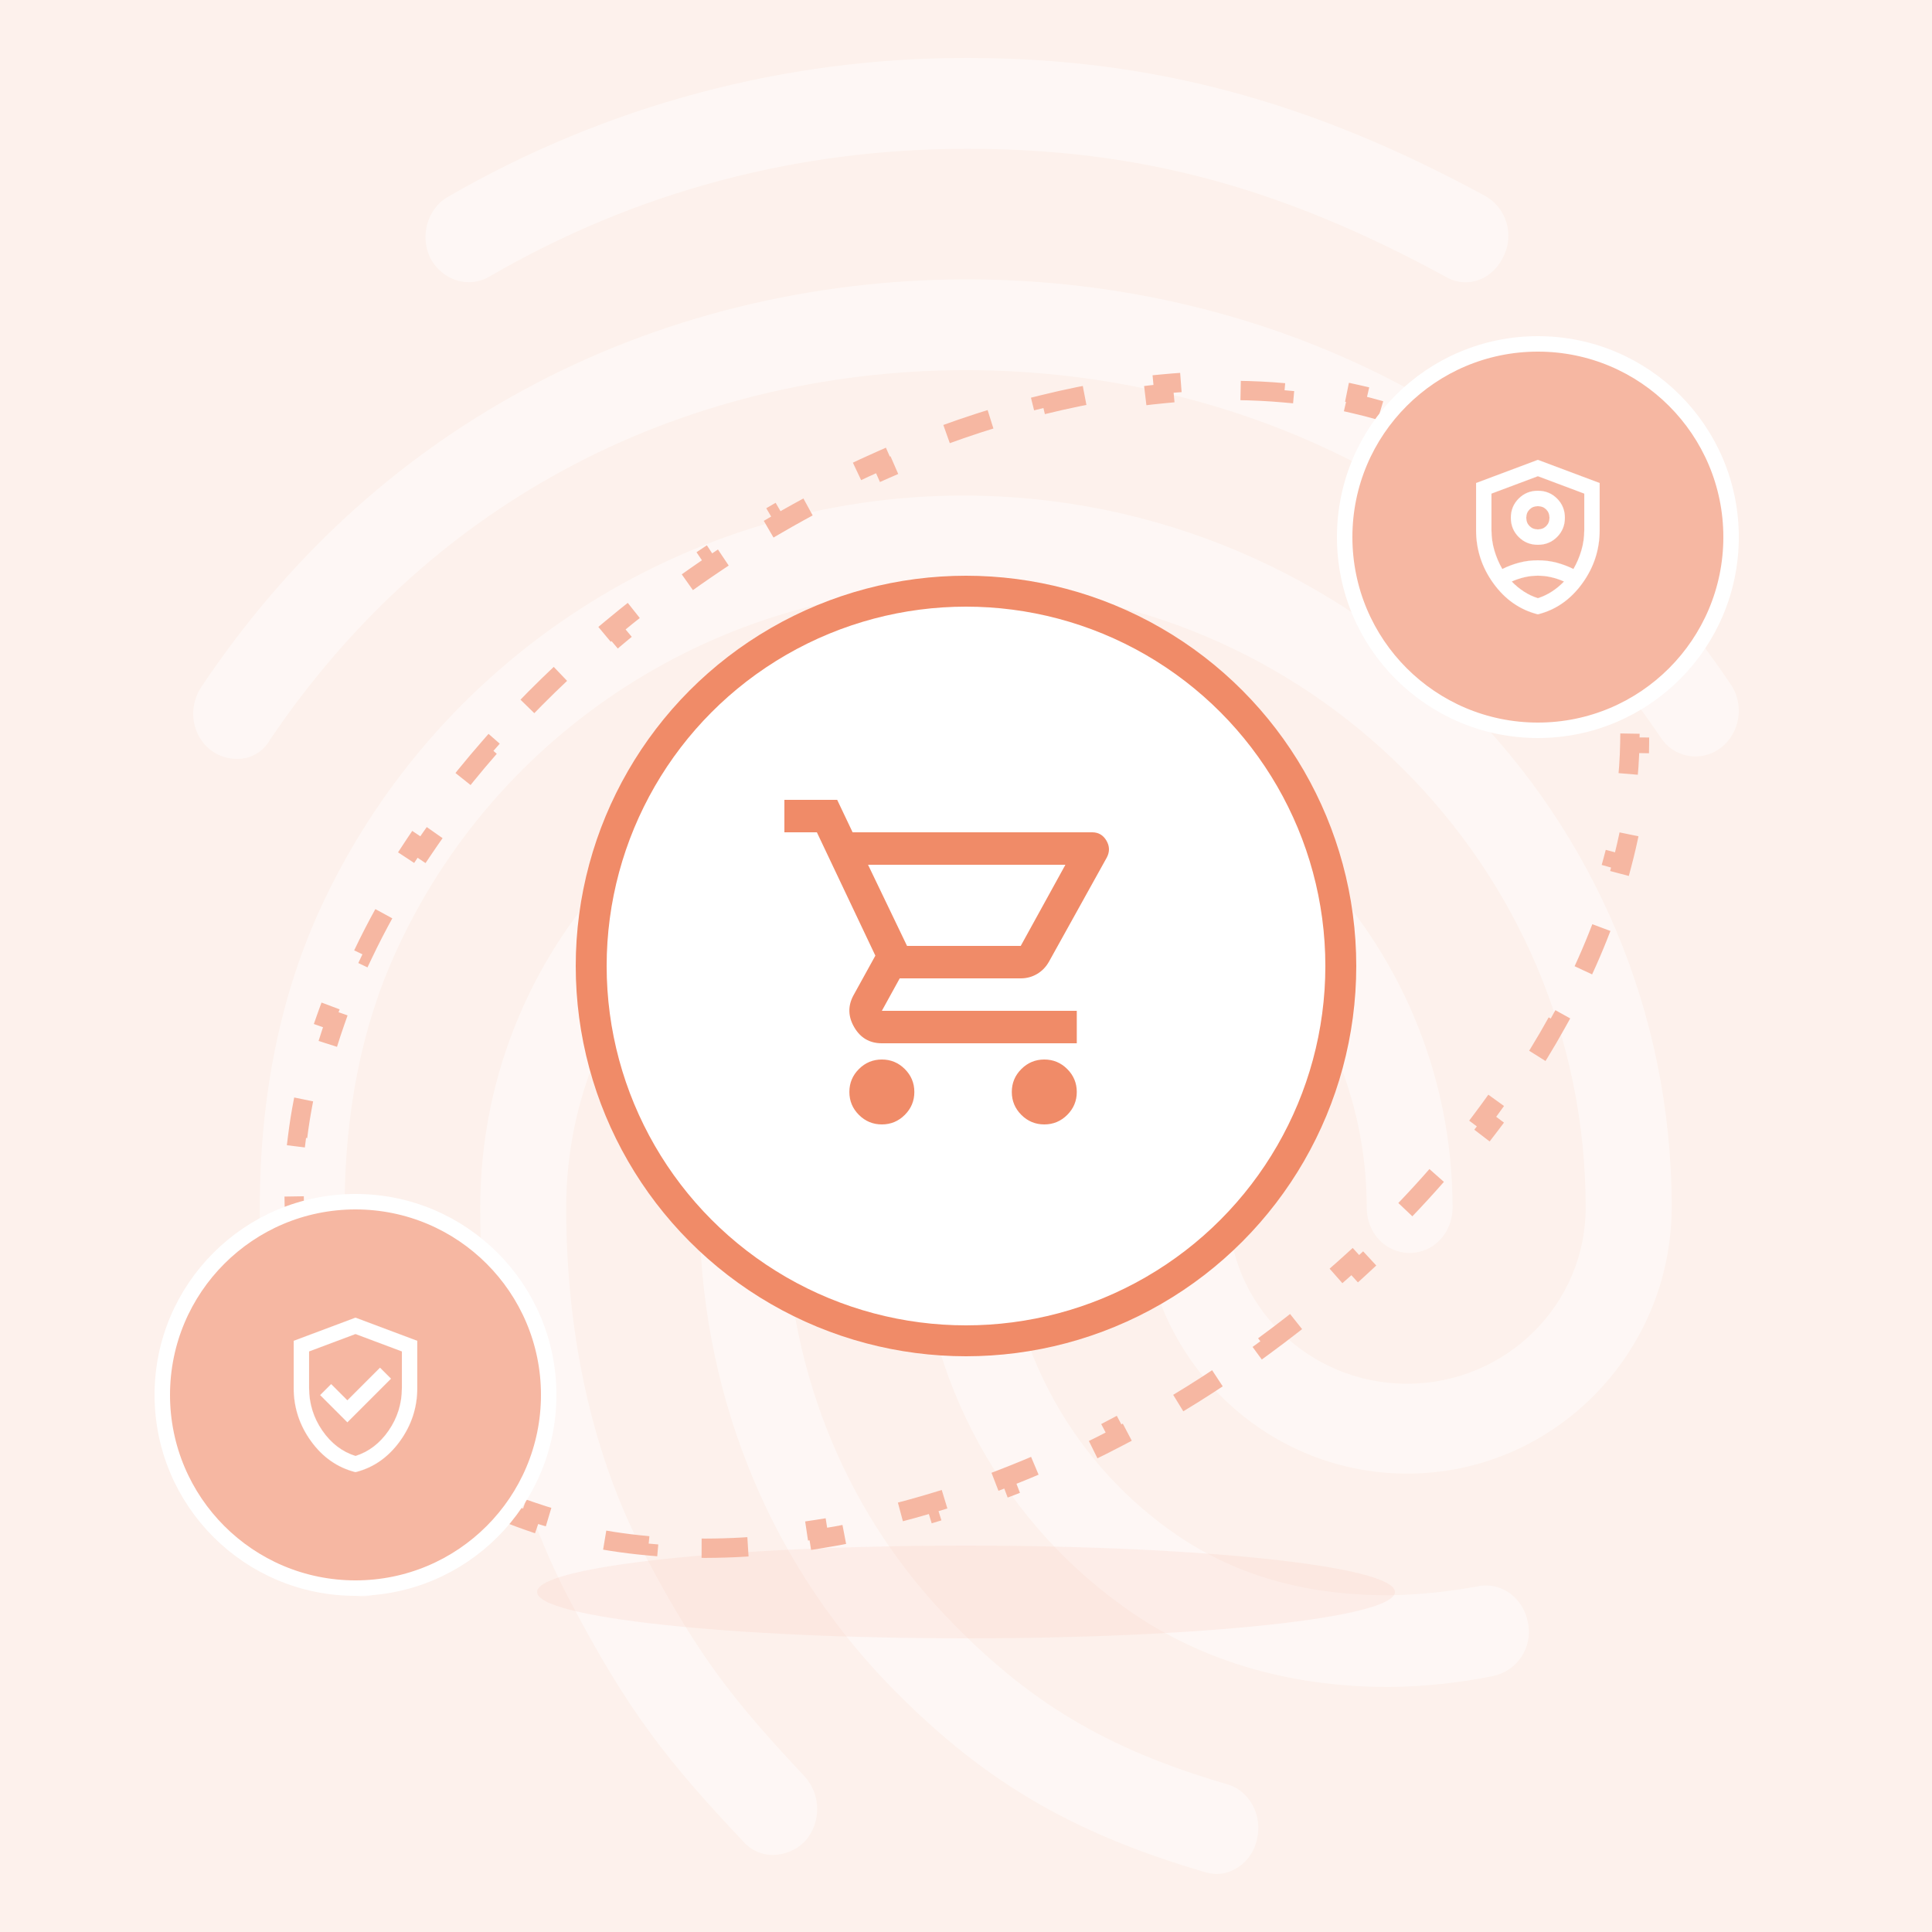
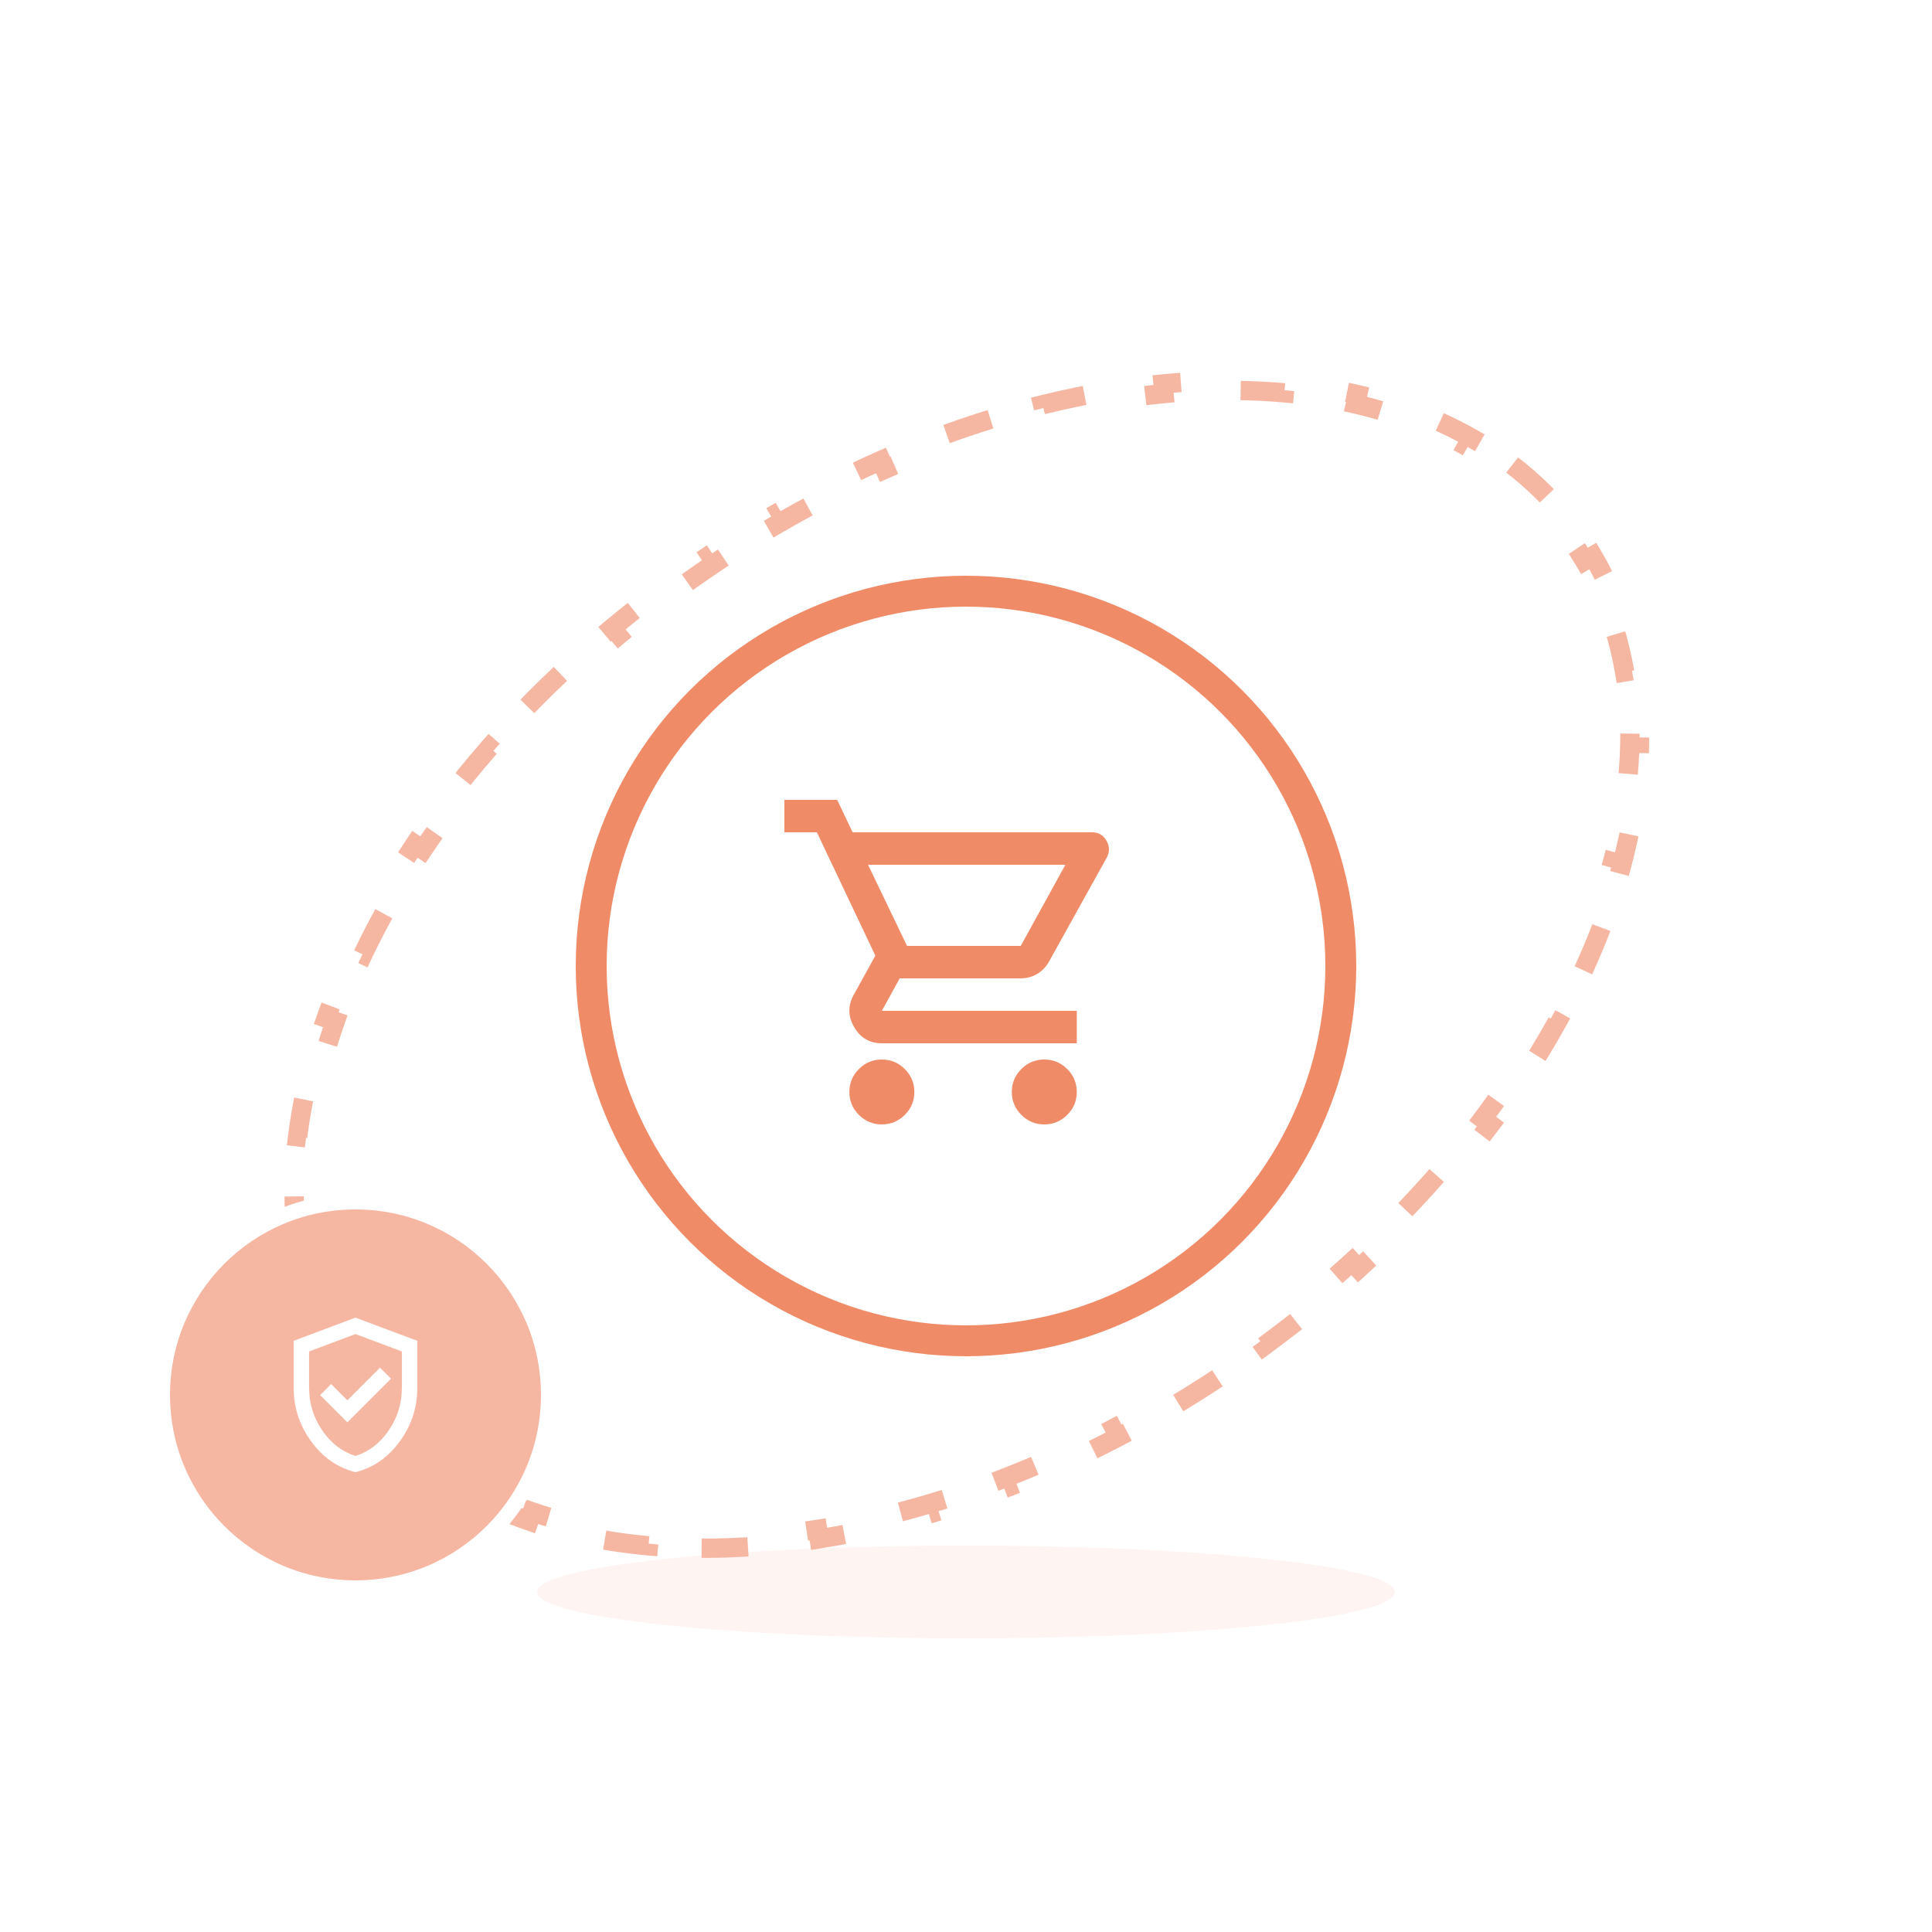
<svg xmlns="http://www.w3.org/2000/svg" width="500" height="500" viewBox="0 0 500 500" fill="none">
-   <rect width="500" height="500" fill="#FDF1EC" />
  <path opacity="0.45" d="M379.273 73.061C377.472 73.059 375.704 72.568 374.159 71.639C331.486 48.376 294.607 38.506 250.357 38.506C206.319 38.506 164.561 49.548 126.554 71.639C121.22 74.695 114.55 72.577 111.439 66.943C108.548 61.301 110.551 54.01 115.885 50.962C156.747 27.302 203.145 14.894 250.357 15.001C297.697 15.001 339.043 26.05 384.388 50.721C387.05 52.231 389.024 54.716 389.894 57.652C390.764 60.588 390.463 63.748 389.054 66.466C387.03 70.68 383.251 73.061 379.273 73.061ZM61.186 196.406C58.868 196.382 56.614 195.637 54.737 194.275C49.623 190.509 48.515 183.226 52.073 177.818C74.092 144.919 102.085 119.069 135.418 100.971C205.211 62.9 294.565 62.665 364.585 100.737C397.919 118.856 425.925 144.472 447.93 177.136C451.481 182.309 450.38 189.827 445.266 193.586C444.081 194.487 442.722 195.131 441.274 195.478C439.827 195.824 438.323 195.865 436.858 195.598C435.394 195.33 434.002 194.76 432.77 193.925C431.538 193.089 430.494 192.005 429.704 190.743C409.702 161.17 384.366 137.892 354.357 121.677C290.566 87.129 208.99 87.129 145.426 121.911C115.196 138.361 89.853 161.88 69.852 191.475C69 193.014 67.741 194.289 66.212 195.159C64.683 196.029 62.944 196.461 61.186 196.406ZM200.104 480.062C198.622 480.075 197.154 479.764 195.804 479.15C194.455 478.536 193.256 477.635 192.291 476.509C172.957 456.066 162.509 442.907 147.621 414.47C132.307 385.593 124.281 350.335 124.281 312.519C124.281 242.706 180.763 185.833 250.115 185.833C319.467 185.833 375.921 242.706 375.921 312.519C375.921 319.099 371.027 324.264 364.805 324.264C358.583 324.264 353.703 319.084 353.703 312.519C353.703 255.674 307.251 209.346 250.129 209.346C193.008 209.346 146.534 255.632 146.534 312.519C146.534 346.356 153.637 377.613 167.204 402.994C181.409 429.996 191.211 441.535 208.329 459.839C210.367 462.14 211.493 465.107 211.493 468.181C211.493 471.255 210.367 474.223 208.329 476.523C206.156 478.733 203.203 480.004 200.104 480.062ZM359.471 436.59C333.02 436.59 309.68 429.534 290.573 415.671C274.209 403.906 260.877 388.417 251.677 370.481C242.477 352.546 237.674 332.678 237.664 312.519C237.664 305.939 242.558 300.766 248.78 300.766C255.002 300.766 259.896 305.939 259.896 312.519C259.892 328.893 263.804 345.03 271.304 359.584C278.804 374.137 289.675 386.685 303.01 396.18C318.793 407.464 337.246 412.864 359.471 412.864C367.227 412.727 374.958 411.941 382.583 410.512C388.585 409.34 394.367 413.568 395.475 420.147C396.052 423.158 395.42 426.275 393.717 428.824C392.015 431.373 389.378 433.149 386.376 433.769C377.516 435.553 368.508 436.497 359.471 436.59ZM314.794 485C313.814 484.959 312.844 484.799 311.903 484.524C276.566 474.185 253.446 460.322 229.219 435.176C198.101 402.49 180.99 359.032 180.99 312.505C180.99 274.433 211.66 243.41 249.448 243.41C287.235 243.41 317.905 274.433 317.905 312.519C317.905 337.666 338.574 358.108 364.137 358.108C389.701 358.108 410.37 337.666 410.37 312.519C410.37 223.919 338.134 152.004 249.227 152.004C186.076 151.989 128.308 189.123 102.305 246.7C93.632 265.736 89.193 288.061 89.193 312.519C89.193 330.844 90.748 359.75 104.109 397.353C106.332 403.463 103.441 410.278 97.667 412.395C91.885 414.747 85.443 411.457 83.461 405.581C72.572 374.792 67.238 344.245 67.238 312.498C67.238 284.296 72.345 258.68 82.346 236.354C111.908 170.784 177.481 128.25 249.263 128.25C350.393 128.25 432.63 210.738 432.63 312.284C432.63 350.349 401.96 381.372 364.173 381.372C326.386 381.372 295.716 350.349 295.716 312.284C295.716 287.138 275.039 266.688 249.483 266.688C223.927 266.688 203.251 287.138 203.251 312.284C203.251 352.467 217.918 390.069 244.816 418.271C265.891 440.348 286.12 452.57 317.479 461.736C323.481 463.378 326.819 469.957 325.292 476.068C324.127 481.476 319.46 485 314.794 485Z" fill="white" />
  <path opacity="0.15" d="M250 400C188.698 400 139 405.372 139 412C139 418.628 188.698 424 250 424C311.302 424 361 418.628 361 412C361 405.372 311.302 400 250 400Z" fill="#F6B7A2" />
  <path d="M391.352 120.353C396.378 124.224 400.941 128.614 404.976 133.525L403.045 135.112C404.338 136.687 405.576 138.316 406.756 140.001C407.935 141.686 409.043 143.406 410.08 145.16L412.232 143.888C415.467 149.36 418.031 155.149 419.95 161.196L417.568 161.952C418.798 165.829 419.756 169.821 420.449 173.91L422.914 173.493C423.949 179.61 424.402 185.929 424.294 192.4L421.794 192.358C421.727 196.415 421.433 200.537 420.919 204.711L423.4 205.017C422.646 211.139 421.427 217.362 419.76 223.642L417.343 223.001C416.296 226.948 415.067 230.922 413.661 234.912L416.019 235.743C413.967 241.568 411.545 247.421 408.766 253.27L406.508 252.198C404.745 255.908 402.836 259.62 400.784 263.323L402.97 264.535C399.964 269.96 396.655 275.363 393.056 280.721L390.981 279.326C388.682 282.747 386.263 286.15 383.725 289.528L385.724 291.03C381.985 296.008 377.994 300.929 373.759 305.774L371.877 304.128C369.152 307.246 366.325 310.331 363.397 313.379L365.201 315.111C360.877 319.612 356.339 324.031 351.593 328.35L349.911 326.501C346.845 329.29 343.692 332.037 340.453 334.738L342.054 336.658C337.251 340.663 332.261 344.565 327.092 348.347L325.615 346.329C323.929 347.563 322.224 348.783 320.499 349.991C318.775 351.198 317.044 352.383 315.309 353.546L316.7 355.623C311.378 359.187 306.005 362.542 300.598 365.686L299.341 363.525C295.696 365.645 292.036 367.668 288.366 369.594L289.528 371.808C283.847 374.79 278.142 377.544 272.434 380.066L271.423 377.78C267.558 379.488 263.692 381.089 259.831 382.584L260.733 384.915C254.732 387.238 248.742 389.305 242.786 391.116L242.059 388.724C238.017 389.954 233.991 391.063 229.99 392.053L230.591 394.48C224.326 396.03 218.116 397.29 211.99 398.26L211.599 395.791C207.417 396.453 203.277 396.978 199.187 397.365L199.423 399.854C192.976 400.465 186.648 400.739 180.471 400.675L180.497 398.175C176.267 398.131 172.112 397.927 168.045 397.561L167.822 400.051C161.349 399.47 155.085 398.488 149.074 397.102L149.636 394.666C145.537 393.722 141.563 392.587 137.728 391.263L136.913 393.627C130.795 391.515 125.012 388.928 119.618 385.863L120.853 383.689C117.247 381.64 113.824 379.374 110.601 376.892L109.076 378.873C104.05 375.001 99.487 370.611 95.451 365.7L97.383 364.113C96.09 362.539 94.852 360.909 93.672 359.224C92.492 357.54 91.384 355.819 90.348 354.065L88.195 355.337C84.961 349.866 82.396 344.077 80.477 338.029L82.86 337.273C81.63 333.396 80.671 329.405 79.979 325.315L77.514 325.732C76.479 319.616 76.026 313.296 76.134 306.825L78.633 306.867C78.701 302.811 78.994 298.689 79.508 294.514L77.027 294.208C77.781 288.086 79.001 281.864 80.668 275.583L83.084 276.224C84.132 272.278 85.361 268.304 86.766 264.313L84.409 263.483C86.461 257.657 88.883 251.804 91.661 245.955L93.919 247.028C95.682 243.317 97.592 239.606 99.644 235.903L97.457 234.691C100.464 229.266 103.772 223.862 107.372 218.505L109.447 219.899C111.745 216.478 114.165 213.075 116.702 209.697L114.703 208.196C118.442 203.218 122.434 198.296 126.669 193.452L128.551 195.097C131.276 191.98 134.103 188.894 137.03 185.847L135.227 184.115C139.55 179.613 144.088 175.194 148.834 170.876L150.517 172.725C153.582 169.935 156.735 167.188 159.974 164.488L158.373 162.567C163.177 158.562 168.167 154.661 173.336 150.879L174.812 152.896C176.498 151.663 178.204 150.442 179.928 149.234C181.653 148.027 183.383 146.842 185.119 145.679L183.728 143.602C189.05 140.038 194.423 136.684 199.829 133.54L201.086 135.701C204.731 133.581 208.391 131.557 212.061 129.631L210.899 127.417C216.58 124.435 222.285 121.682 227.994 119.159L229.004 121.445C232.869 119.737 236.736 118.136 240.597 116.641L239.695 114.31C245.695 111.987 251.685 109.92 257.642 108.109L258.369 110.501C262.411 109.272 266.436 108.162 270.437 107.172L269.837 104.745C276.102 103.195 282.311 101.935 288.437 100.965L288.828 103.434C293.01 102.772 297.151 102.247 301.241 101.86L301.005 99.371C307.452 98.761 313.78 98.487 319.956 98.55L319.93 101.05C324.161 101.094 328.315 101.299 332.382 101.664L332.606 99.174C339.078 99.755 345.342 100.738 351.353 102.123L350.792 104.559C354.891 105.504 358.865 106.638 362.699 107.962L363.515 105.599C369.632 107.71 375.416 110.298 380.81 113.362L379.574 115.536C383.181 117.585 386.604 119.851 389.826 122.333L391.352 120.353Z" stroke="#F6B7A2" stroke-width="5" stroke-dasharray="12 18" />
  <circle cx="92" cy="361" r="50" fill="#F6B7A2" stroke="white" stroke-width="4" />
  <path d="M89.909 362.409L98.35 353.968L101.182 356.8L89.9 368.082L82.868 361.05L85.7 358.218L89.891 362.409L89.9 362.418L89.909 362.409ZM91.996 376.812L91.995 376.815L92.004 376.812C95.473 375.711 98.342 373.509 100.61 370.207C102.878 366.905 104.013 363.236 104.013 359.2V349.75V349.741L104.004 349.738L92.004 345.238L92.006 345.234L91.996 345.238L79.996 349.738L79.987 349.741V349.75V359.2C79.987 363.236 81.122 366.905 83.39 370.207C85.658 373.509 88.527 375.711 91.996 376.812ZM103.465 373.018C100.45 377.165 96.629 379.821 92 380.987C87.371 379.821 83.549 377.165 80.535 373.018C77.52 368.87 76.013 364.264 76.013 359.2V347.009L92 341.013L107.987 347.009V359.2C107.987 364.264 106.48 368.87 103.465 373.018Z" fill="white" stroke="white" stroke-width="0.025" />
  <circle cx="250" cy="250" r="97" fill="white" stroke="#F08B68" stroke-width="8" />
  <path d="M228.223 291C225.911 291 223.932 290.177 222.285 288.533C220.639 286.887 219.816 284.91 219.816 282.6C219.816 280.29 220.639 278.312 222.285 276.667C223.932 275.022 225.911 274.2 228.223 274.2C230.535 274.2 232.515 275.022 234.161 276.667C235.808 278.312 236.631 280.29 236.631 282.6C236.631 284.91 235.808 286.887 234.161 288.533C232.515 290.177 230.535 291 228.223 291ZM270.262 291C267.95 291 265.971 290.177 264.324 288.533C262.678 286.887 261.854 284.91 261.854 282.6C261.854 280.29 262.678 278.312 264.324 276.667C265.971 275.022 267.95 274.2 270.262 274.2C272.574 274.2 274.554 275.022 276.2 276.667C277.847 278.312 278.67 280.29 278.67 282.6C278.67 284.91 277.847 286.887 276.2 288.533C274.554 290.177 272.574 291 270.262 291ZM224.65 223.8L234.739 244.8H264.167L275.727 223.8H224.65ZM220.656 215.4H282.664C284.275 215.4 285.501 216.117 286.342 217.552C287.183 218.987 287.218 220.44 286.447 221.91L271.523 248.79C270.753 250.19 269.719 251.275 268.423 252.045C267.127 252.815 265.708 253.2 264.167 253.2H232.848L228.223 261.6H278.67V270H228.223C225.07 270 222.688 268.617 221.077 265.852C219.465 263.087 219.395 260.34 220.867 257.61L226.542 247.32L211.408 215.4H203V207H216.663L220.656 215.4Z" fill="#F08B68" />
-   <circle cx="398" cy="139" r="50" fill="#F6B7A2" stroke="white" stroke-width="4" />
-   <path d="M398.004 123.238L398.006 123.234L397.996 123.238L385.996 127.738L385.987 127.741V127.75V137.2C385.987 139.001 386.238 140.752 386.738 142.454C387.238 144.154 387.922 145.755 388.789 147.256L388.795 147.266L388.806 147.261C390.205 146.562 391.671 146.012 393.203 145.612C394.735 145.212 396.334 145.013 398 145.013C399.666 145.013 401.265 145.212 402.797 145.612C404.329 146.012 405.795 146.562 407.194 147.261L407.205 147.266L407.211 147.256C408.078 145.755 408.762 144.154 409.262 142.454C409.762 140.752 410.013 139.001 410.013 137.2V127.75V127.741L410.004 127.738L398.004 123.238ZM391.245 150.489L391.229 150.496L391.241 150.509C392.208 151.509 393.259 152.377 394.393 153.11C395.527 153.844 396.728 154.412 397.996 154.812L397.995 154.815L398.004 154.812C399.272 154.412 400.473 153.844 401.607 153.11C402.741 152.377 403.792 151.509 404.759 150.509L404.771 150.496L404.755 150.489C403.721 150.022 402.637 149.655 401.503 149.388C400.369 149.121 399.201 148.987 398 148.987C396.799 148.987 395.631 149.121 394.497 149.388C393.363 149.655 392.279 150.022 391.245 150.489ZM398 140.987C396.037 140.987 394.381 140.314 393.034 138.966C391.686 137.619 391.012 135.963 391.012 134C391.012 132.037 391.686 130.381 393.034 129.034C394.381 127.686 396.037 127.012 398 127.012C399.963 127.012 401.619 127.686 402.966 129.034C404.314 130.381 404.987 132.037 404.987 134C404.987 135.963 404.314 137.619 402.966 138.966C401.619 140.314 399.963 140.987 398 140.987ZM398 137.013C398.87 137.013 399.59 136.728 400.159 136.159C400.728 135.59 401.013 134.87 401.013 134C401.013 133.13 400.728 132.41 400.159 131.841C399.59 131.272 398.87 130.988 398 130.988C397.13 130.988 396.41 131.272 395.841 131.841C395.272 132.41 394.988 133.13 394.988 134C394.988 134.87 395.272 135.59 395.841 136.159C396.41 136.728 397.13 137.013 398 137.013ZM409.465 151.018C406.45 155.165 402.629 157.821 398 158.987C393.371 157.821 389.55 155.165 386.535 151.018C383.52 146.87 382.013 142.264 382.013 137.2V125.009L398 119.013L413.987 125.009V137.2C413.987 142.264 412.48 146.87 409.465 151.018Z" fill="white" stroke="white" stroke-width="0.025" />
</svg>